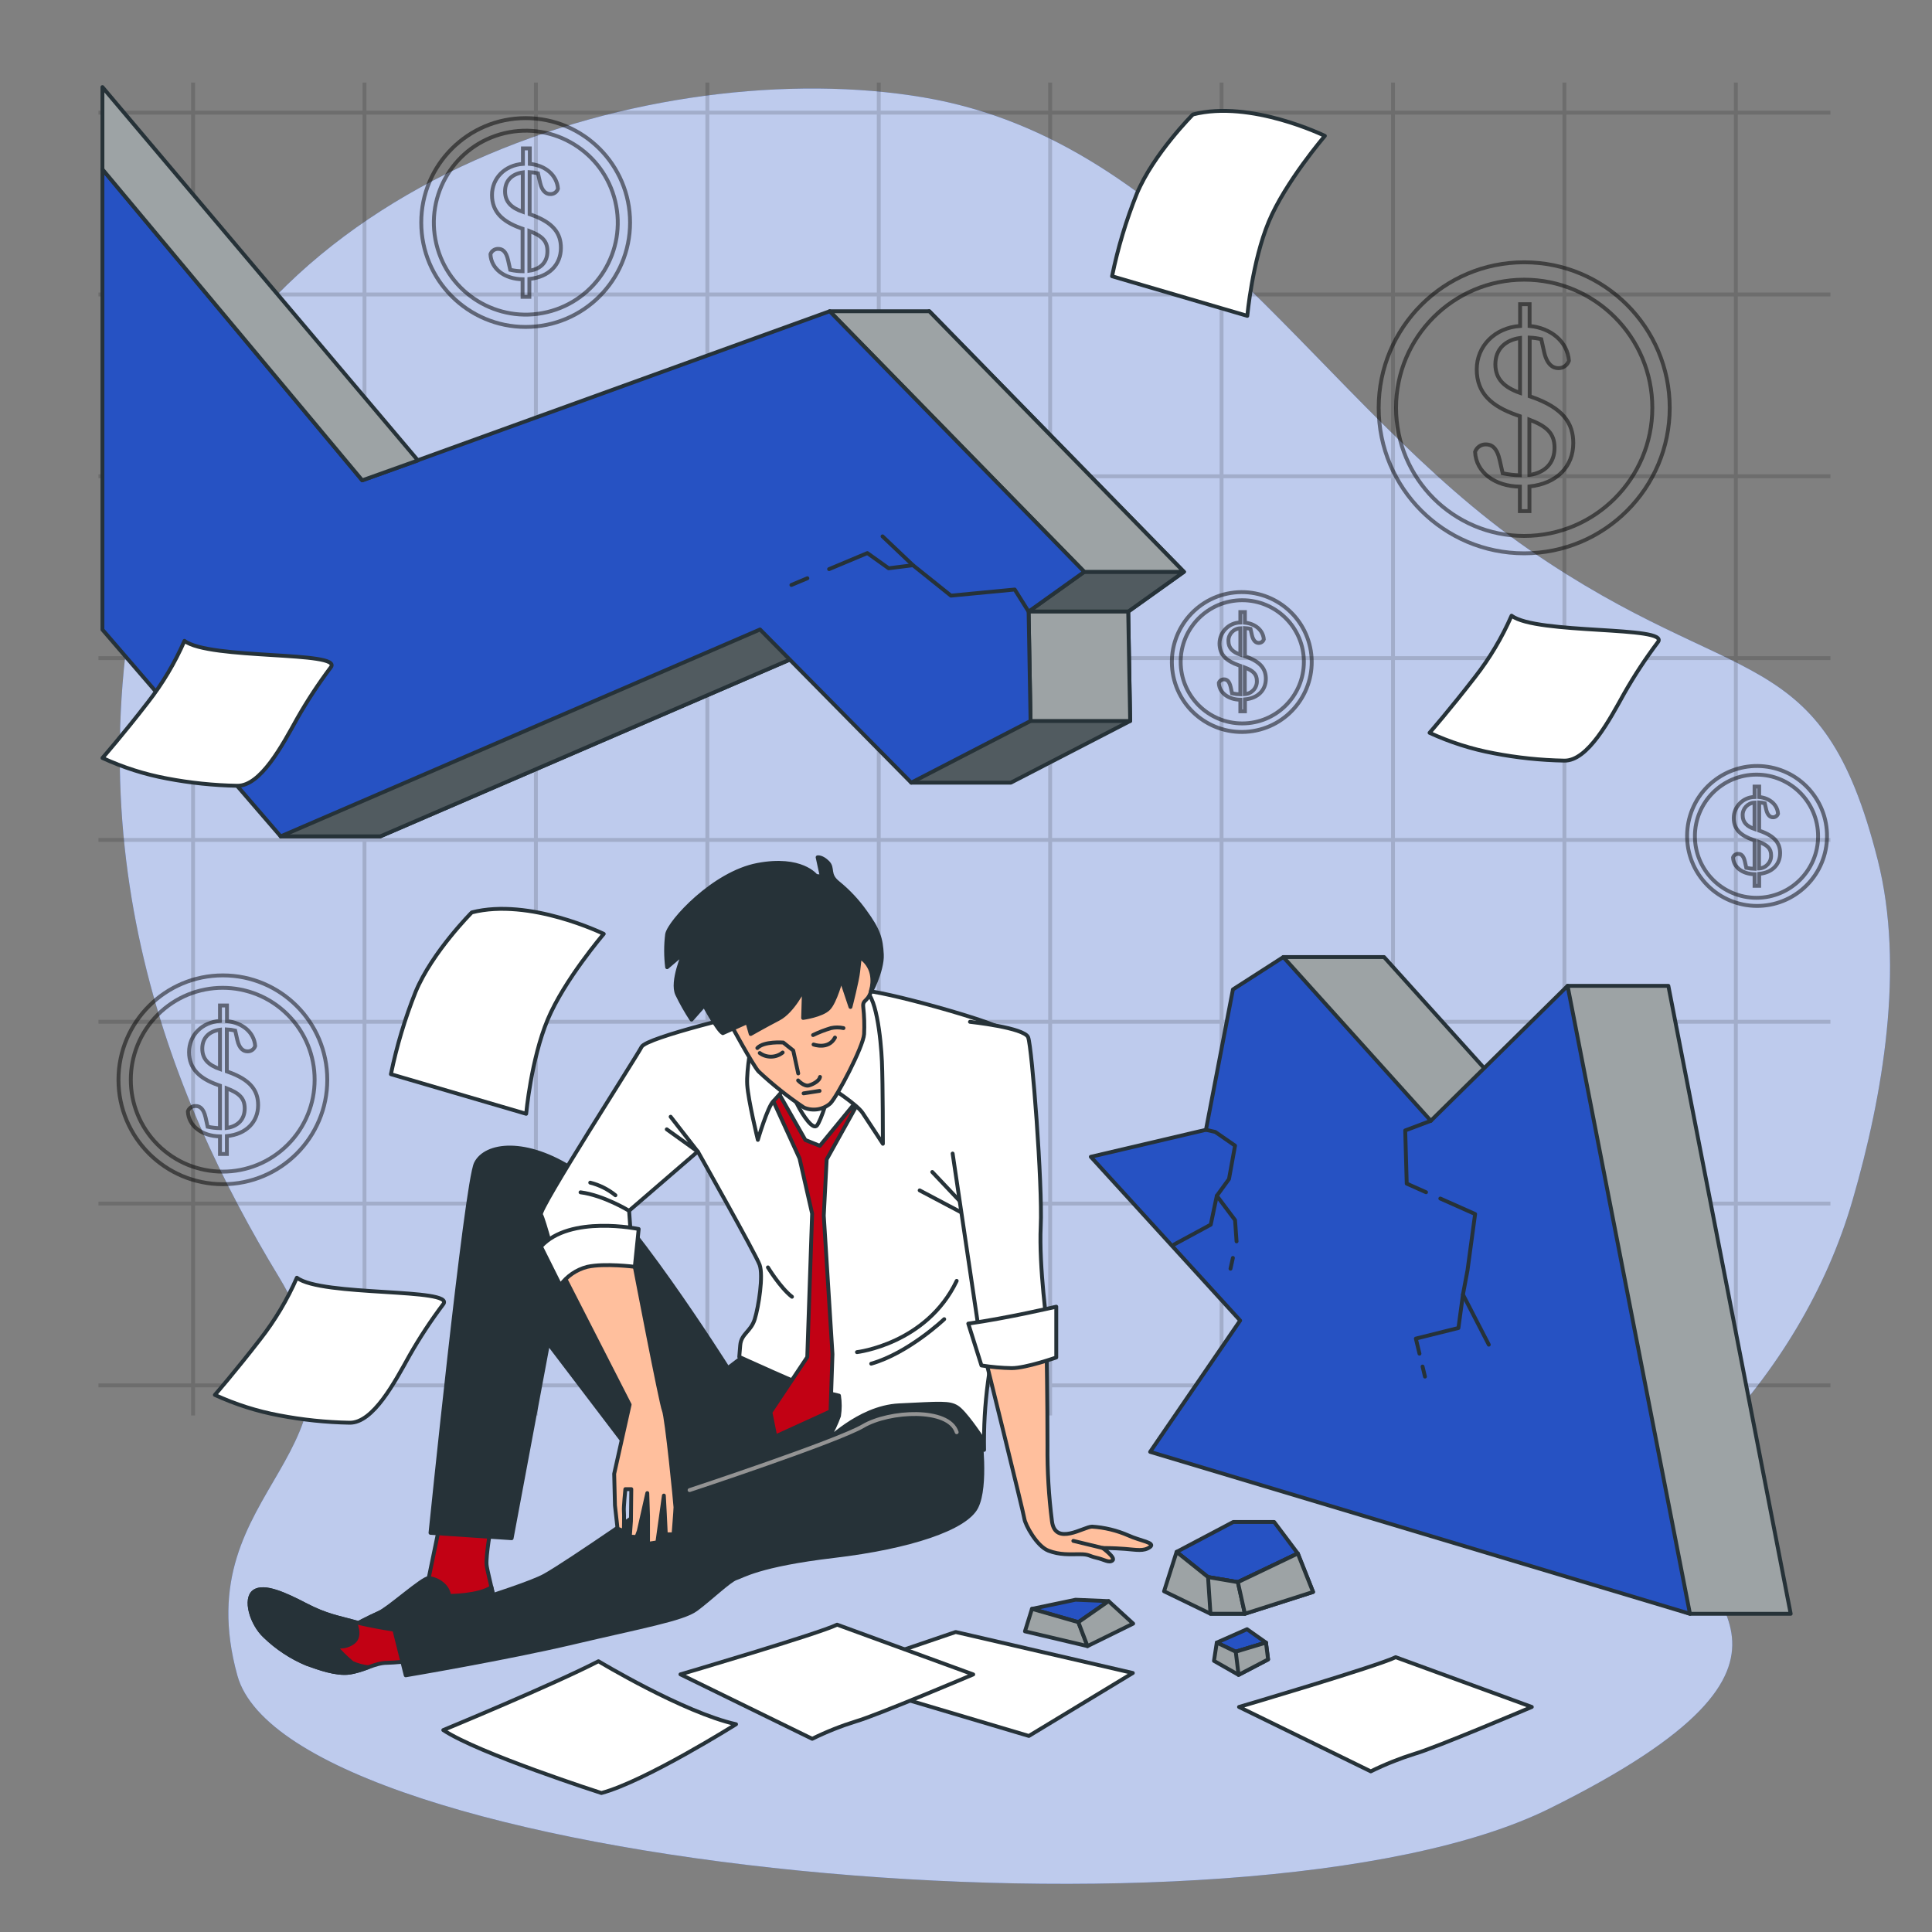
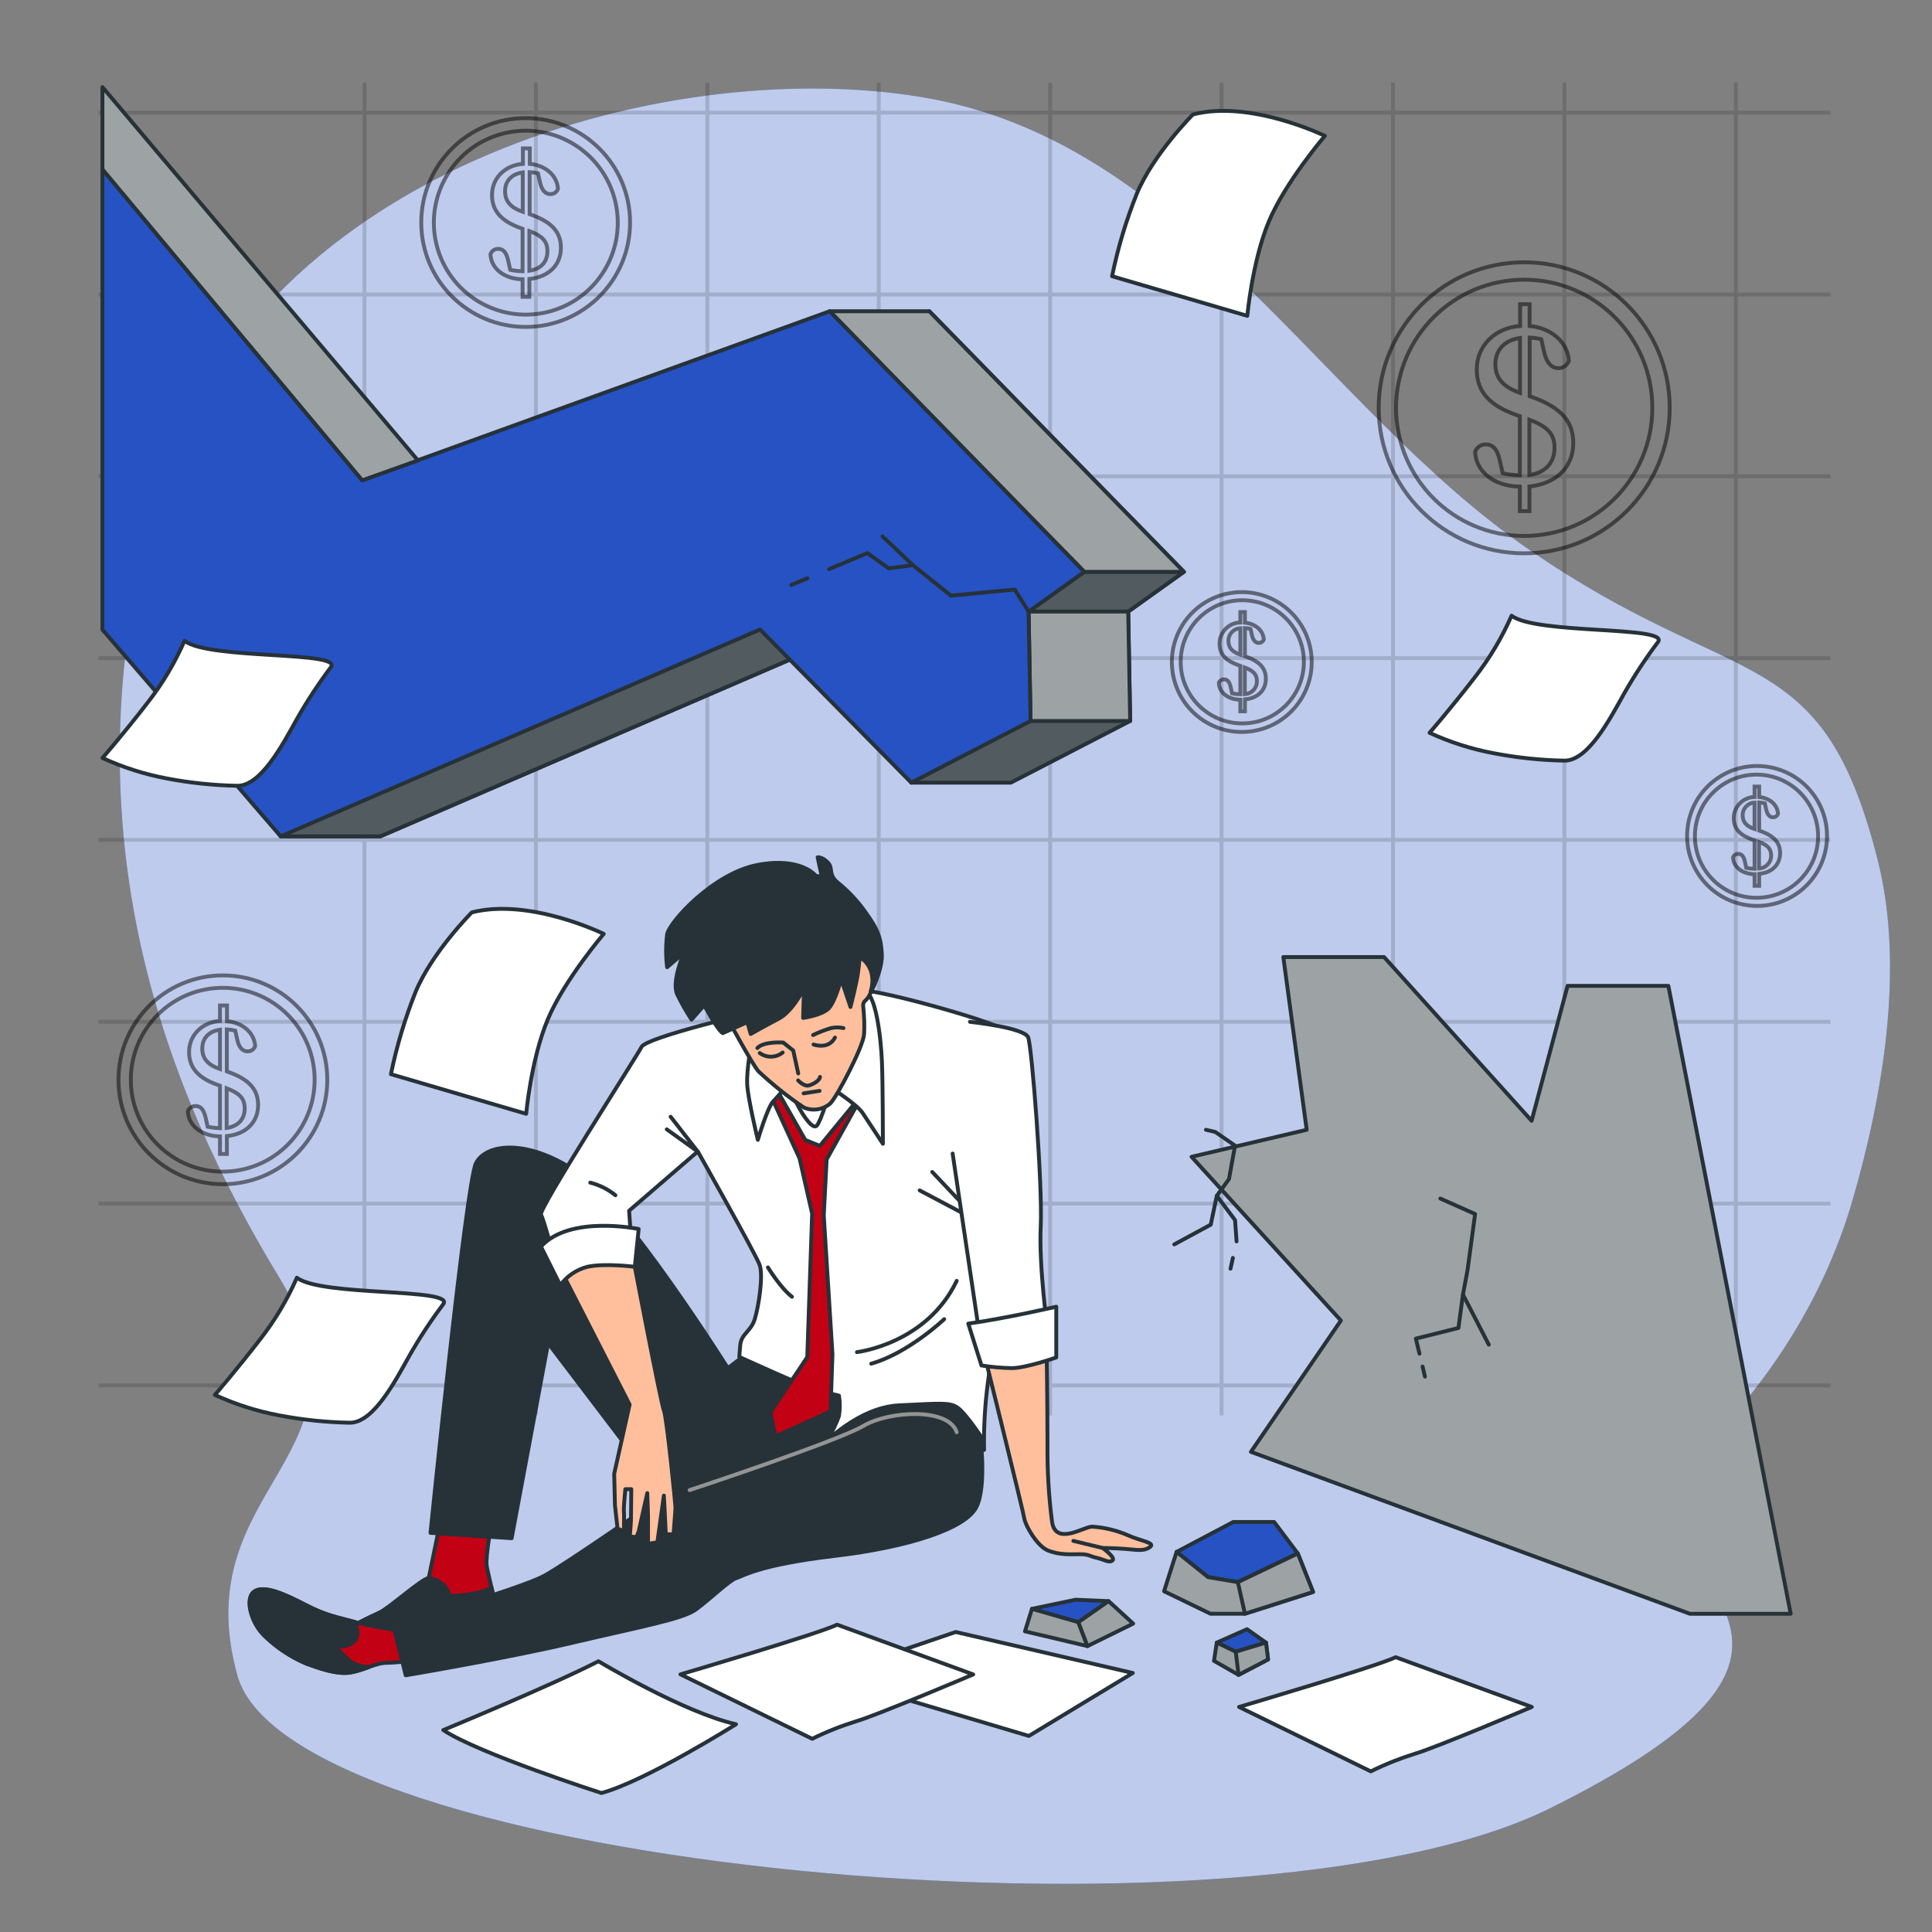
<svg xmlns="http://www.w3.org/2000/svg" width="100%" height="100%" viewBox="0 0 500 500" version="1.1" xml:space="preserve" style="fill-rule:evenodd;clip-rule:evenodd;stroke-miterlimit:10;">
  <rect x="0" y="0" width="500" height="500" fill="#808080" stroke="none" />
  <g id="freepik--background-simple--inject-566">
    <path d="M442.86,372.59C459.76,354.97 472.69,333.91 479.48,310.46C487.26,283.61 493,250.37 485.94,222.53C471.41,165.16 449.99,179.7 395.69,142.22C341.39,104.74 307,36.67 238.89,25.19C170.78,13.71 63.74,45.08 40,130.74C16.26,216.4 43.82,283.74 72.12,330.37C100.42,377 47.68,383.91 61.44,433.63C75.2,483.35 322.26,507.06 401,468.05C479.74,429.04 436.95,413.74 434.66,393.05C433.78,384.83 437.76,377.92 442.86,372.59Z" style="fill:rgb(38,82,195);fill-rule:nonzero;" />
    <path d="M442.86,372.59C459.76,354.97 472.69,333.91 479.48,310.46C487.26,283.61 493,250.37 485.94,222.53C471.41,165.16 449.99,179.7 395.69,142.22C341.39,104.74 307,36.67 238.89,25.19C170.78,13.71 63.74,45.08 40,130.74C16.26,216.4 43.82,283.74 72.12,330.37C100.42,377 47.68,383.91 61.44,433.63C75.2,483.35 322.26,507.06 401,468.05C479.74,429.04 436.95,413.74 434.66,393.05C433.78,384.83 437.76,377.92 442.86,372.59Z" style="fill:white;fill-opacity:0.7;fill-rule:nonzero;" />
  </g>
  <g id="freepik--Grid--inject-566">
    <g opacity="0.15">
-       <path d="M49.97,21.37L49.97,366.32" style="fill:none;fill-rule:nonzero;stroke:black;stroke-width:1px;" />
      <path d="M94.33,21.37L94.33,366.32" style="fill:none;fill-rule:nonzero;stroke:black;stroke-width:1px;" />
      <path d="M138.69,21.37L138.69,366.32" style="fill:none;fill-rule:nonzero;stroke:black;stroke-width:1px;" />
      <path d="M183.06,21.37L183.06,366.32" style="fill:none;fill-rule:nonzero;stroke:black;stroke-width:1px;" />
      <path d="M227.42,21.37L227.42,366.32" style="fill:none;fill-rule:nonzero;stroke:black;stroke-width:1px;" />
      <path d="M271.78,21.37L271.78,366.32" style="fill:none;fill-rule:nonzero;stroke:black;stroke-width:1px;" />
      <path d="M316.14,21.37L316.14,366.32" style="fill:none;fill-rule:nonzero;stroke:black;stroke-width:1px;" />
      <path d="M360.51,21.37L360.51,366.32" style="fill:none;fill-rule:nonzero;stroke:black;stroke-width:1px;" />
      <path d="M404.87,21.37L404.87,366.32" style="fill:none;fill-rule:nonzero;stroke:black;stroke-width:1px;" />
      <path d="M449.23,21.37L449.23,366.32" style="fill:none;fill-rule:nonzero;stroke:black;stroke-width:1px;" />
      <path d="M473.71,29.15L25.49,29.15" style="fill:none;fill-rule:nonzero;stroke:black;stroke-width:1px;" />
      <path d="M473.71,76.21L25.49,76.21" style="fill:none;fill-rule:nonzero;stroke:black;stroke-width:1px;" />
      <path d="M473.71,123.26L25.49,123.26" style="fill:none;fill-rule:nonzero;stroke:black;stroke-width:1px;" />
      <path d="M473.71,170.32L25.49,170.32" style="fill:none;fill-rule:nonzero;stroke:black;stroke-width:1px;" />
      <path d="M473.71,217.37L25.49,217.37" style="fill:none;fill-rule:nonzero;stroke:black;stroke-width:1px;" />
      <path d="M473.71,264.43L25.49,264.43" style="fill:none;fill-rule:nonzero;stroke:black;stroke-width:1px;" />
      <path d="M473.71,311.48L25.49,311.48" style="fill:none;fill-rule:nonzero;stroke:black;stroke-width:1px;" />
      <path d="M473.71,358.54L25.49,358.54" style="fill:none;fill-rule:nonzero;stroke:black;stroke-width:1px;" />
    </g>
  </g>
  <g id="freepik--Pieces--inject-566">
    <path d="M319.16,393.89L304.5,401.63L312.64,408.15L320.36,409.46L335.87,402.04L329.75,393.89L319.16,393.89Z" style="fill:rgb(38,82,195);fill-rule:nonzero;stroke:rgb(38,50,56);stroke-width:1px;stroke-linecap:round;stroke-linejoin:round;stroke-miterlimit:4;" />
    <path d="M304.5,401.63L301.26,411.82L313.27,417.64L322.18,417.64L339.82,412L335.87,402.04L320.36,409.46L312.64,408.15L304.5,401.63Z" style="fill:rgb(157,163,165);fill-rule:nonzero;stroke:rgb(38,50,56);stroke-width:1px;stroke-linecap:round;stroke-linejoin:round;stroke-miterlimit:4;" />
-     <path d="M312.64,408.15L313.27,417.64L322.18,417.64L320.36,409.46L312.64,408.15Z" style="fill:rgb(157,163,165);fill-rule:nonzero;stroke:rgb(38,50,56);stroke-width:1px;stroke-linecap:round;stroke-linejoin:round;stroke-miterlimit:4;" />
    <path d="M320.36,409.46L335.87,402.04L339.82,412L322.18,417.64L320.36,409.46Z" style="fill:rgb(157,163,165);fill-rule:nonzero;stroke:rgb(38,50,56);stroke-width:1px;stroke-linecap:round;stroke-linejoin:round;stroke-miterlimit:4;" />
    <path d="M286.9,414.37L278.35,414.01L267.07,416.37L279.08,419.82L286.9,414.37Z" style="fill:rgb(38,82,195);fill-rule:nonzero;stroke:rgb(38,50,56);stroke-width:1px;stroke-linecap:round;stroke-linejoin:round;stroke-miterlimit:4;" />
    <path d="M267.07,416.37L265.26,422.19L281.44,426.01L279.08,419.82L267.07,416.37Z" style="fill:rgb(157,163,165);fill-rule:nonzero;stroke:rgb(38,50,56);stroke-width:1px;stroke-linecap:round;stroke-linejoin:round;stroke-miterlimit:4;" />
    <path d="M286.9,414.37L293.26,420.19L281.44,426.01L279.08,419.82L286.9,414.37Z" style="fill:rgb(157,163,165);fill-rule:nonzero;stroke:rgb(38,50,56);stroke-width:1px;stroke-linecap:round;stroke-linejoin:round;stroke-miterlimit:4;" />
    <path d="M322.73,421.64L314.9,425.1L319.81,427.46L327.63,425.1L322.73,421.64Z" style="fill:rgb(38,82,195);fill-rule:nonzero;stroke:rgb(38,50,56);stroke-width:1px;stroke-linecap:round;stroke-linejoin:round;stroke-miterlimit:4;" />
    <path d="M314.9,425.1L314.18,429.83L320.54,433.46L328.18,429.46L327.63,425.1L319.81,427.46L314.9,425.1Z" style="fill:rgb(157,163,165);fill-rule:nonzero;stroke:rgb(38,50,56);stroke-width:1px;stroke-linecap:round;stroke-linejoin:round;stroke-miterlimit:4;" />
    <path d="M319.81,427.46L320.54,433.46L328.18,429.46L327.63,425.1L319.81,427.46Z" style="fill:rgb(157,163,165);fill-rule:nonzero;stroke:rgb(38,50,56);stroke-width:1px;stroke-linecap:round;stroke-linejoin:round;stroke-miterlimit:4;" />
  </g>
  <g id="freepik--Arrow--inject-566">
    <path d="M431.77,255.14L405.69,255.14L396.38,290.06L358.2,247.69L332.12,247.69L338.17,292.39L308.37,299.38L347.02,341.75L323.74,375.74L437.36,417.65L463.43,417.65L431.77,255.14Z" style="fill:rgb(157,163,165);fill-rule:nonzero;stroke:rgb(38,50,56);stroke-width:1px;stroke-linecap:round;stroke-linejoin:round;stroke-miterlimit:4;" />
-     <path d="M332.12,247.69L319.08,256.07L312.1,292.39L282.3,299.38L320.95,341.75L297.66,375.74L437.36,417.65L405.69,255.14L370.3,290.06L332.12,247.69Z" style="fill:rgb(38,82,195);fill-rule:nonzero;stroke:rgb(38,50,56);stroke-width:1px;stroke-linecap:round;stroke-linejoin:round;stroke-miterlimit:4;" />
    <path d="M319.07,325.55L318.45,328.34" style="fill:none;fill-rule:nonzero;stroke:rgb(38,50,56);stroke-width:1px;stroke-linecap:round;stroke-linejoin:round;stroke-miterlimit:4;" />
    <path d="M312.1,292.39L314.52,292.95L319.63,296.49L318.06,305.14L314.91,309.47L319.63,315.76L320.02,321.27" style="fill:none;fill-rule:nonzero;stroke:rgb(38,50,56);stroke-width:1px;stroke-linecap:round;stroke-linejoin:round;stroke-miterlimit:4;" />
    <path d="M314.91,309.47L313.34,316.94L303.9,322.05" style="fill:none;fill-rule:nonzero;stroke:rgb(38,50,56);stroke-width:1px;stroke-linecap:round;stroke-linejoin:round;stroke-miterlimit:4;" />
    <path d="M372.75,310.18L381.76,314.19L379.79,328.74L378.61,335.03L385.3,348" style="fill:none;fill-rule:nonzero;stroke:rgb(38,50,56);stroke-width:1px;stroke-linecap:round;stroke-linejoin:round;stroke-miterlimit:4;" />
-     <path d="M370.3,290.06L363.67,292.56L364.06,306.32L369.06,308.55" style="fill:none;fill-rule:nonzero;stroke:rgb(38,50,56);stroke-width:1px;stroke-linecap:round;stroke-linejoin:round;stroke-miterlimit:4;" />
    <path d="M368.16,353.66L368.78,356.26" style="fill:none;fill-rule:nonzero;stroke:rgb(38,50,56);stroke-width:1px;stroke-linecap:round;stroke-linejoin:round;stroke-miterlimit:4;" />
    <path d="M378.61,335.03L377.44,343.68L366.42,346.43L367.36,350.33" style="fill:none;fill-rule:nonzero;stroke:rgb(38,50,56);stroke-width:1px;stroke-linecap:round;stroke-linejoin:round;stroke-miterlimit:4;" />
    <path d="M306.39,147.99L240.5,80.55L215.7,89.52L209.28,150.43L72.64,216.45L98.42,216.45L222.48,162.91L235.83,202.55L261.61,202.55L292.49,186.59L291.98,158.28L306.39,147.99Z" style="fill:rgb(81,91,96);fill-rule:nonzero;stroke:rgb(38,50,56);stroke-width:1px;stroke-linecap:round;stroke-linejoin:round;stroke-miterlimit:4;" />
    <path d="M209.28,150.43L72.64,216.45L98.42,216.45L222.48,162.91L223.23,165.14L227.52,160.36L209.55,147.88L209.28,150.43Z" style="fill:rgb(81,91,96);fill-rule:nonzero;stroke:rgb(38,50,56);stroke-width:1px;stroke-linecap:round;stroke-linejoin:round;stroke-miterlimit:4;" />
    <path d="M280.61,147.99L306.39,147.99L291.98,158.28L266.2,158.28L280.61,147.99Z" style="fill:rgb(81,91,96);fill-rule:nonzero;stroke:rgb(38,50,56);stroke-width:1px;stroke-linecap:round;stroke-linejoin:round;stroke-miterlimit:4;" />
    <path d="M266.71,186.59L292.49,186.59L291.98,158.28L266.2,158.28L266.71,186.59Z" style="fill:rgb(157,163,165);fill-rule:nonzero;stroke:rgb(38,50,56);stroke-width:1px;stroke-linecap:round;stroke-linejoin:round;stroke-miterlimit:4;" />
    <path d="M306.39,147.99L240.5,80.55L214.72,80.55L280.61,147.99L306.39,147.99Z" style="fill:rgb(157,163,165);fill-rule:nonzero;stroke:rgb(38,50,56);stroke-width:1px;stroke-linecap:round;stroke-linejoin:round;stroke-miterlimit:4;" />
    <path d="M280.61,147.99L214.72,80.55L93.75,124.31L26.51,43.81L26.51,162.95L72.64,216.45L196.7,162.91L235.83,202.55L266.71,186.59L266.2,158.28L280.61,147.99Z" style="fill:rgb(38,82,195);fill-rule:nonzero;stroke:rgb(38,50,56);stroke-width:1px;stroke-linecap:round;stroke-linejoin:round;stroke-miterlimit:4;" />
    <path d="M266.2,158.28L262.61,152.57L246.1,154.15L236.27,146.28L228.4,138.81" style="fill:none;fill-rule:nonzero;stroke:rgb(38,50,56);stroke-width:1px;stroke-linecap:round;stroke-linejoin:round;stroke-miterlimit:4;" />
    <path d="M208.95,149.65L204.81,151.39" style="fill:none;fill-rule:nonzero;stroke:rgb(38,50,56);stroke-width:1px;stroke-linecap:round;stroke-linejoin:round;stroke-miterlimit:4;" />
    <path d="M236.27,146.28L229.98,147.07L224.47,143.14L214.57,147.29" style="fill:none;fill-rule:nonzero;stroke:rgb(38,50,56);stroke-width:1px;stroke-linecap:round;stroke-linejoin:round;stroke-miterlimit:4;" />
    <path d="M26.51,22.54L26.51,43.81L93.75,124.31L108.16,119.16L26.51,22.54Z" style="fill:rgb(157,163,165);fill-rule:nonzero;stroke:rgb(38,50,56);stroke-width:1px;stroke-linecap:round;stroke-linejoin:round;stroke-miterlimit:4;" />
  </g>
  <g id="freepik--Coins--inject-566">
    <g opacity="0.5">
      <path d="M407.16,114.68C407.16,109.6 404.62,105.57 396.25,102.68L395.88,102.55L395.88,87.37C396.89,87.415 397.895,87.552 398.88,87.78L399.64,91.19C400.39,94.41 401.94,95.28 403.3,95.28C404.528,95.305 405.638,94.524 406.03,93.36C405.68,88.44 401.43,84.9 395.86,84.36L395.86,78.73L393.4,78.73L393.4,84.36C386.83,84.82 382.18,89.59 382.18,95.59C382.18,101.79 386.03,105.14 392.54,107.43L393.34,107.71L393.34,123C391.843,122.97 390.353,122.796 388.89,122.48L388.13,119.1C387.39,115.82 386.03,115.01 384.54,115.01C383.293,114.979 382.161,115.762 381.75,116.94C381.99,122.24 386.86,125.86 393.34,125.94L393.34,132.28L395.82,132.28L395.82,125.9C402.94,125.15 407.16,120.72 407.16,114.68ZM387,94.29C387,90.29 389.67,87.99 393.38,87.47L393.38,101.68C389.32,100.25 387,98.1 387,94.29ZM395.8,122.92L395.8,108.6C400.36,110.35 402.31,112.21 402.31,115.86C402.33,119.86 399.83,122.35 395.82,122.92L395.8,122.92Z" style="fill:none;fill-rule:nonzero;stroke:black;stroke-width:1px;" />
      <circle cx="394.46" cy="105.54" r="37.66" style="fill:none;stroke:black;stroke-width:1px;" />
      <circle cx="394.46" cy="105.54" r="33.16" style="fill:none;stroke:black;stroke-width:1px;" />
    </g>
    <g opacity="0.5">
      <path d="M145.16,64.15C145.16,60.5 143.34,57.61 137.33,55.52L137.07,55.43L137.07,44.55C137.798,44.584 138.521,44.685 139.23,44.85L139.78,47.3C140.31,49.61 141.43,50.23 142.4,50.23C143.299,50.274 144.122,49.706 144.4,48.85C144.15,45.32 141.1,42.78 137.11,42.41L137.11,38.41L135.33,38.41L135.33,42.41C130.61,42.75 127.33,46.16 127.33,50.47C127.33,54.78 130,57.3 134.67,59L135.24,59.2L135.24,70.2C134.167,70.184 133.098,70.06 132.05,69.83L131.51,67.41C131,65 130,64.41 128.93,64.41C128.036,64.383 127.222,64.944 126.93,65.79C127.1,69.6 130.6,72.2 135.24,72.28L135.24,76.82L137,76.82L137,72.2C142.13,71.66 145.16,68.48 145.16,64.15ZM130.71,49.52C130.71,46.62 132.63,45 135.29,44.62L135.29,54.82C132.36,53.8 130.71,52.25 130.71,49.52ZM137,70.06L137,59.79C140.27,61.04 141.67,62.37 141.67,64.99C141.69,67.86 139.9,69.65 137,70.06Z" style="fill:none;fill-rule:nonzero;stroke:black;stroke-width:1px;" />
      <circle cx="136.04" cy="57.59" r="27.02" style="fill:none;stroke:black;stroke-width:1px;" />
      <g transform="matrix(0.973,-0.232,0.232,0.973,-9.65,33.15)">
        <circle cx="136.04" cy="57.59" r="23.79" style="fill:none;stroke:black;stroke-width:1px;" />
      </g>
    </g>
    <g opacity="0.5">
      <path d="M460.69,220.8C460.69,218.36 459.47,216.42 455.45,215.02L455.27,214.96L455.27,207.67C455.759,207.696 456.244,207.767 456.72,207.88L457.09,209.51C457.44,211.06 458.19,211.51 458.84,211.51C459.429,211.523 459.962,211.149 460.15,210.59C459.99,208.22 457.95,206.52 455.27,206.27L455.27,203.56L454.08,203.56L454.08,206.26C451.138,206.308 448.733,208.718 448.69,211.66C448.69,214.66 450.53,216.25 453.69,217.35L454.08,217.48L454.08,224.85C453.361,224.831 452.644,224.748 451.94,224.6L451.58,222.98C451.22,221.4 450.58,220.98 449.85,220.98C449.253,220.963 448.709,221.336 448.51,221.9C448.62,224.46 450.97,226.19 454.08,226.25L454.08,229.25L455.27,229.25L455.27,226.15C458.66,225.84 460.69,223.7 460.69,220.8ZM451,211C450.95,209.261 452.331,207.785 454.07,207.72L454.07,214.55C452.11,213.87 451,212.84 451,211ZM455.23,224.76L455.23,217.88C457.42,218.72 458.36,219.61 458.36,221.37C458.427,223.153 457.023,224.679 455.24,224.76L455.23,224.76Z" style="fill:none;fill-rule:nonzero;stroke:black;stroke-width:1px;" />
      <g transform="matrix(0.777,-0.63,0.63,0.777,-34.82,334.58)">
        <circle cx="454.58" cy="216.41" r="18.1" style="fill:none;stroke:black;stroke-width:1px;" />
      </g>
      <circle cx="454.58" cy="216.41" r="15.94" style="fill:none;stroke:black;stroke-width:1px;" />
    </g>
    <g opacity="0.5">
      <path d="M327.6,175.68C327.6,173.23 326.38,171.3 322.36,169.9L322.18,169.84L322.18,162.55C322.668,162.572 323.154,162.639 323.63,162.75L324,164.39C324.36,165.94 325.1,166.39 325.76,166.39C326.348,166.4 326.88,166.027 327.07,165.47C326.9,163.11 324.86,161.4 322.18,161.15L322.18,158.4L321,158.4L321,161.1C318.058,161.148 315.653,163.558 315.61,166.5C315.61,169.5 317.46,171.09 320.61,172.19L321,172.33L321,179.69C320.28,179.681 319.563,179.597 318.86,179.44L318.5,177.82C318.14,176.24 317.5,175.82 316.77,175.82C316.17,175.805 315.626,176.182 315.43,176.75C315.55,179.3 317.89,181.04 321,181.09L321,184.09L322.19,184.09L322.19,181C325.57,180.71 327.6,178.58 327.6,175.68ZM317.92,165.88C317.87,164.137 319.257,162.659 321,162.6L321,169.43C319,168.74 317.92,167.71 317.92,165.88ZM322.15,179.64L322.15,172.75C324.34,173.59 325.28,174.49 325.28,176.24C325.342,178.027 323.936,179.554 322.15,179.64Z" style="fill:none;fill-rule:nonzero;stroke:black;stroke-width:1px;" />
      <g transform="matrix(0.987,-0.159,0.159,0.987,-23.18,53.4)">
        <circle cx="321.5" cy="171.28" r="18.1" style="fill:none;stroke:black;stroke-width:1px;" />
      </g>
      <circle cx="321.5" cy="171.28" r="15.94" style="fill:none;stroke:black;stroke-width:1px;" />
    </g>
    <g opacity="0.5">
      <path d="M66.8,286C66.8,282.36 64.97,279.47 58.97,277.38L58.7,277.28L58.7,266.41C59.431,266.444 60.157,266.544 60.87,266.71L61.42,269.16C61.95,271.47 63.06,272.09 64.04,272.09C64.939,272.134 65.762,271.566 66.04,270.71C65.79,267.19 62.74,264.65 58.74,264.28L58.74,260.22L56.93,260.22L56.93,264.22C52.21,264.55 48.93,267.97 48.93,272.28C48.93,276.59 51.68,279.12 56.35,280.77L56.93,280.97L56.93,291.97C55.858,291.944 54.79,291.82 53.74,291.6L53.2,289.17C52.66,286.82 51.68,286.24 50.62,286.24C49.726,286.213 48.912,286.774 48.62,287.62C48.79,291.42 52.28,294.02 56.93,294.1L56.93,298.65L58.71,298.65L58.71,294.02C63.77,293.52 66.8,290.34 66.8,286ZM52.35,271.38C52.35,268.48 54.26,266.86 56.93,266.49L56.93,276.68C54,275.66 52.35,274.12 52.35,271.38ZM58.66,291.92L58.66,281.65C61.93,282.9 63.33,284.24 63.33,286.86C63.33,289.73 61.54,291.51 58.66,291.92Z" style="fill:none;fill-rule:nonzero;stroke:black;stroke-width:1px;" />
      <circle cx="57.68" cy="279.45" r="27.02" style="fill:none;stroke:black;stroke-width:1px;" />
      <g transform="matrix(0.707,-0.707,0.707,0.707,-180.71,122.64)">
        <circle cx="57.68" cy="279.45" r="23.79" style="fill:none;stroke:black;stroke-width:1px;" />
      </g>
    </g>
  </g>
  <g id="freepik--Character--inject-566">
    <path d="M113.94,393.94L110.94,408.45C110.94,408.45 100.34,416.52 98.03,417.45C95.118,418.765 92.274,420.227 89.51,421.83C88.36,422.52 88.59,423.9 91.35,425.06C94.11,426.22 98.49,426.21 103.1,425.06C107.71,423.91 116.93,421.37 119,421.37C121.07,421.37 126.84,422.52 128,419.76C129.16,417 126.16,407.31 125.93,405.01C125.7,402.71 127.08,394.87 127.08,394.87L113.94,393.94Z" style="fill:rgb(194,1,20);fill-rule:nonzero;stroke:rgb(38,50,56);stroke-width:1px;stroke-linecap:round;stroke-linejoin:round;stroke-miterlimit:4;" />
    <path d="M89.52,421.82C88.37,422.51 88.6,423.89 91.36,425.05C94.12,426.21 98.5,426.2 103.11,425.05C107.72,423.9 116.94,421.36 119.01,421.36C121.08,421.36 126.85,422.51 128.01,419.75C128.67,418.15 128.01,414.25 127.19,410.75C123.94,413.02 116.26,413.02 116.26,413.02C116.116,411.971 115.627,411 114.87,410.26C113.815,409.217 112.435,408.565 110.96,408.41C109.485,408.255 100.36,416.48 98.05,417.41C95.134,418.735 92.287,420.206 89.52,421.82Z" style="fill:rgb(38,50,56);fill-rule:nonzero;stroke:rgb(38,50,56);stroke-width:1px;stroke-linecap:round;stroke-linejoin:round;stroke-miterlimit:4;" />
    <path d="M103.8,422.05C103.8,422.05 95.97,420.9 91.8,419.75C87.63,418.6 84.43,418.13 79.13,415.37C73.83,412.61 68.3,410.07 65.76,411.91C63.22,413.75 65.07,420.21 68.53,423.43C71.665,426.465 75.338,428.889 79.36,430.58C82.58,431.73 86.96,433.34 90.42,432.88C93.88,432.42 97.1,430.34 100.1,430.34C102.493,430.269 104.878,430.038 107.24,429.65L103.8,422.05Z" style="fill:rgb(194,1,20);fill-rule:nonzero;stroke:rgb(38,50,56);stroke-width:1px;stroke-linecap:round;stroke-linejoin:round;stroke-miterlimit:4;" />
    <path d="M65.78,411.91C63.25,413.75 65.09,420.21 68.55,423.43C71.685,426.465 75.358,428.889 79.38,430.58C82.6,431.73 86.98,433.34 90.44,432.88C92.12,432.582 93.765,432.113 95.35,431.48C93.89,431.334 92.465,430.949 91.13,430.34C89.555,429.014 88.09,427.563 86.75,426C88.347,426.368 90.027,426.033 91.36,425.08C93.67,423.46 91.82,419.78 91.82,419.78C87.67,418.62 84.45,418.16 79.15,415.4C73.85,412.64 68.32,410.07 65.78,411.91Z" style="fill:rgb(38,50,56);fill-rule:nonzero;stroke:rgb(38,50,56);stroke-width:1px;stroke-linecap:round;stroke-linejoin:round;stroke-miterlimit:4;" />
    <path d="M193.21,350.39L188.37,354.07C188.37,354.07 161.37,311.21 148.74,302.92C136.11,294.63 125.69,296.01 123.16,301.08C120.63,306.15 111.41,396.7 111.41,396.7L132.41,398.09L141.85,347.62L171.85,387.07C171.85,387.07 147.16,404.31 140.94,407.76C134.72,411.21 101.77,420.67 101.77,420.67L105,433.57C105,433.57 131,429.19 148.55,425.05C166.1,420.91 176.66,419.05 180.12,416.52C183.58,413.99 188.87,408.92 190.48,408.45C192.09,407.98 196.24,405 215.83,402.69C235.42,400.38 249.93,395.55 252.7,390.02C255.47,384.49 253.62,371.13 253.62,370.02C253.62,368.91 253.85,362.88 252.24,361.73C250.63,360.58 223.9,360.58 217.24,358.5C210.58,356.42 193.21,350.39 193.21,350.39Z" style="fill:rgb(38,50,56);fill-rule:nonzero;stroke:rgb(38,50,56);stroke-width:1px;stroke-linecap:round;stroke-linejoin:round;stroke-miterlimit:4;" />
    <path d="M195.13,261.93C195.13,261.93 167.3,268.45 166.04,270.93C164.78,273.41 139.21,313.09 140,314.34C140.79,315.59 144,327.88 144,327.88C144,327.88 150,323.62 154.79,323.62C159.58,323.62 163.56,323.87 163.56,323.87L162.81,313.34L180.59,298C180.59,298 195.59,324.58 196.59,327.34C197.59,330.1 196.34,338.13 195.33,341.39C194.32,344.65 191.82,345.15 191.57,348.16L191.32,351.16C191.32,351.16 208.32,358.93 211.13,359.68C213.94,360.43 217.13,361.19 217.13,361.19C217.402,362.933 217.402,364.707 217.13,366.45C216.411,368.463 215.486,370.397 214.37,372.22C213.254,374.043 221.89,364.22 232.68,363.7C243.47,363.18 245.68,362.94 247.68,364.2C249.68,365.46 253.68,371.47 253.68,371.47L254.68,375.23C254.569,369.363 254.903,363.496 255.68,357.68C256.93,349.4 256.93,338.12 258.19,333.1C259.45,328.08 263.7,287.96 263.95,283.45C264.2,278.94 261.7,268.4 259.44,266.39C257.18,264.38 227.97,256.19 223.27,256.39C218.57,256.59 195.13,261.93 195.13,261.93Z" style="fill:white;fill-rule:nonzero;stroke:rgb(38,50,56);stroke-width:1px;stroke-linecap:round;stroke-linejoin:round;stroke-miterlimit:4;" />
    <path d="M221.78,349.93C221.78,349.93 239.78,347.85 247.59,331.49" style="fill:none;fill-rule:nonzero;stroke:rgb(38,50,56);stroke-width:1px;stroke-linecap:round;stroke-linejoin:round;stroke-miterlimit:4;" />
    <path d="M244.36,341.4C244.36,341.4 235.15,350.16 225.47,352.92" style="fill:none;fill-rule:nonzero;stroke:rgb(38,50,56);stroke-width:1px;stroke-linecap:round;stroke-linejoin:round;stroke-miterlimit:4;" />
    <path d="M198.74,328C198.74,328 201.97,333.3 204.96,335.6" style="fill:none;fill-rule:nonzero;stroke:rgb(38,50,56);stroke-width:1px;stroke-linecap:round;stroke-linejoin:round;stroke-miterlimit:4;" />
    <path d="M173.56,289.01L180.59,298.04L172.56,292.27" style="fill:none;fill-rule:nonzero;stroke:rgb(38,50,56);stroke-width:1px;stroke-linecap:round;stroke-linejoin:round;stroke-miterlimit:4;" />
-     <path d="M162.78,313.34C162.78,313.34 156.26,309.34 150.24,308.57" style="fill:none;fill-rule:nonzero;stroke:rgb(38,50,56);stroke-width:1px;stroke-linecap:round;stroke-linejoin:round;stroke-miterlimit:4;" />
    <path d="M152.75,306.07C155.135,306.669 157.36,307.782 159.27,309.33" style="fill:none;fill-rule:nonzero;stroke:rgb(38,50,56);stroke-width:1px;stroke-linecap:round;stroke-linejoin:round;stroke-miterlimit:4;" />
    <path d="M250.05,312.59L241.27,303.31" style="fill:none;fill-rule:nonzero;stroke:rgb(38,50,56);stroke-width:1px;stroke-linecap:round;stroke-linejoin:round;stroke-miterlimit:4;" />
    <path d="M250.8,314.84L238.01,308.07" style="fill:none;fill-rule:nonzero;stroke:rgb(38,50,56);stroke-width:1px;stroke-linecap:round;stroke-linejoin:round;stroke-miterlimit:4;" />
    <path d="M213.94,300.05L223.72,282.49L212.18,296.54L208.42,295.03L200.15,280.49L200.15,285L206.92,299.8L210.18,314.09L208.92,351.21L199.39,365.5L200.65,371.77L214.94,365.25L215.44,350.45L213.19,314.59L213.94,300.05Z" style="fill:rgb(194,1,20);fill-rule:nonzero;stroke:rgb(38,50,56);stroke-width:1px;stroke-linecap:round;stroke-linejoin:round;stroke-miterlimit:4;" />
    <path d="M194.63,269.2C194.63,269.2 193.13,276.73 193.38,280.74C193.63,284.75 196.13,295 196.13,295C196.13,295 198.64,286.48 200.13,285C201.62,283.52 203.13,281.24 203.89,281.49C204.65,281.74 214.89,281.39 214.89,281.39C214.89,281.39 221.72,285.75 223.23,288.01C224.74,290.27 228.49,296.01 228.49,296.01C228.49,296.01 228.49,280.46 228.24,274.69C227.99,268.92 226.7,256.42 223.42,256.42C220.14,256.42 197.89,252.4 194.63,269.2Z" style="fill:white;fill-rule:nonzero;stroke:rgb(38,50,56);stroke-width:1px;stroke-linecap:round;stroke-linejoin:round;stroke-miterlimit:4;" />
    <path d="M201.65,276.22C201.65,276.22 204.41,281.99 206.17,285.5C207.93,289.01 210.43,292.5 211.43,291.27C212.43,290.04 214.69,283.5 215.69,277.27C216.69,271.04 201.65,276.22 201.65,276.22Z" style="fill:none;fill-rule:nonzero;stroke:rgb(38,50,56);stroke-width:1px;stroke-linecap:round;stroke-linejoin:round;stroke-miterlimit:4;" />
    <path d="M189.06,265C189.06,265 194.75,275.5 196.28,277.25C199.956,280.704 203.909,283.852 208.1,286.66C210.38,287.609 213.012,287.186 214.88,285.57C216.63,283.82 223.41,270.91 223.63,267.63C223.741,265.295 223.667,262.954 223.41,260.63C223.153,258.306 224.94,259.75 225.82,254.94C226.7,250.13 227.35,248.16 222.75,245.53C218.15,242.9 210.06,246.84 205.47,251.22C200.88,255.6 188,261.91 188,261.91L189.06,265Z" style="fill:rgb(255,191,157);fill-rule:nonzero;stroke:rgb(38,50,56);stroke-width:1px;stroke-linecap:round;stroke-linejoin:round;stroke-miterlimit:4;" />
    <path d="M211.16,226.69C211.16,226.69 207.44,221.69 196.06,223.84C184.68,225.99 173.31,238.5 172.65,241.78C172.296,244.612 172.296,247.478 172.65,250.31L177,246.6C177,246.6 173.72,254.03 175.25,257.31C176.344,259.58 177.587,261.774 178.97,263.88L182.25,260.16C182.25,260.16 185.75,266.72 187.06,267.38L193.41,264.53L194.28,267.6C194.28,267.6 197.78,265.6 201.5,263.66C205.22,261.72 208.07,255.78 208.07,255.78L207.85,263.44C207.85,263.44 212.66,262.78 214.41,261.03C216.16,259.28 217.69,253.38 217.69,253.38L220.1,260.6C220.1,260.6 221.85,253.81 222.1,251.41C222.35,249.01 222.53,247.69 222.53,247.69C224.106,248.667 225.216,250.246 225.6,252.06C225.899,253.515 225.823,255.022 225.38,256.44C224.937,257.858 228.44,251.19 228.22,247.03C228,242.87 227.35,240.69 223.85,235.88C221.865,233.094 219.51,230.591 216.85,228.44C214.19,226.289 215.75,224.72 214.22,223.19C212.69,221.66 211.6,221.87 211.6,221.87L212.69,226.87L211.16,226.69Z" style="fill:rgb(38,50,56);fill-rule:nonzero;stroke:rgb(38,50,56);stroke-width:1px;stroke-linecap:round;stroke-linejoin:round;stroke-miterlimit:4;" />
    <path d="M206.55,279.61C206.55,279.61 208.1,281.29 209.39,280.9C210.68,280.51 212.1,279.61 212.22,278.71" style="fill:none;fill-rule:nonzero;stroke:rgb(38,50,56);stroke-width:1px;stroke-linecap:round;stroke-linejoin:round;stroke-miterlimit:4;" />
    <path d="M207.97,282.96L212.1,282.32" style="fill:none;fill-rule:nonzero;stroke:rgb(38,50,56);stroke-width:1px;stroke-linecap:round;stroke-linejoin:round;stroke-miterlimit:4;" />
    <path d="M196.62,272.52C198.39,273.827 200.839,273.773 202.55,272.39" style="fill:none;fill-rule:nonzero;stroke:rgb(38,50,56);stroke-width:1px;stroke-linecap:round;stroke-linejoin:round;stroke-miterlimit:4;" />
    <path d="M196,271.23C197.68,269.42 202.71,269.81 202.71,269.81L205.29,271.87L206.58,277.8" style="fill:none;fill-rule:nonzero;stroke:rgb(38,50,56);stroke-width:1px;stroke-linecap:round;stroke-linejoin:round;stroke-miterlimit:4;" />
    <path d="M210.55,270.32C210.55,270.32 214.42,271.74 216.09,268.52" style="fill:none;fill-rule:nonzero;stroke:rgb(38,50,56);stroke-width:1px;stroke-linecap:round;stroke-linejoin:round;stroke-miterlimit:4;" />
    <path d="M210.42,267.87C211.916,267.147 213.468,266.545 215.06,266.07C216.124,265.84 217.226,265.84 218.29,266.07" style="fill:none;fill-rule:nonzero;stroke:rgb(38,50,56);stroke-width:1px;stroke-linecap:round;stroke-linejoin:round;stroke-miterlimit:4;" />
    <path d="M270.86,349.24C270.86,349.24 271.09,362.14 271.09,374.12C271.03,380.669 271.417,387.214 272.25,393.71C273.083,400.206 280.54,395.09 282.61,395.09C285.87,395.3 289.068,396.078 292.06,397.39C295.06,398.78 299.21,399.24 297.59,400.39C295.97,401.54 294.14,401.08 291.14,400.85C288.14,400.62 285.38,400.62 285.38,400.62C285.38,400.62 288.84,403.15 287.91,403.85C286.98,404.55 285.84,403.62 283.77,403.15C281.7,402.68 281.92,402.23 279.39,402.23C276.86,402.23 274.32,402.46 271.32,401.31C268.32,400.16 265.32,394.63 265.1,393.02C264.88,391.41 254.5,349.47 254.5,349.47L270.86,349.24Z" style="fill:rgb(255,191,157);fill-rule:nonzero;stroke:rgb(38,50,56);stroke-width:1px;stroke-linecap:round;stroke-linejoin:round;stroke-miterlimit:4;" />
    <path d="M285.38,400.62L277.78,398.78" style="fill:none;fill-rule:nonzero;stroke:rgb(38,50,56);stroke-width:1px;stroke-linecap:round;stroke-linejoin:round;stroke-miterlimit:4;" />
    <path d="M246.54,298.54L253.54,345.69L271.1,343.93C271.1,343.93 268.84,327.88 269.34,317.35C269.84,306.82 267.08,270.96 266.08,268.45C265.08,265.94 251.03,264.45 251.03,264.45" style="fill:white;fill-rule:nonzero;stroke:rgb(38,50,56);stroke-width:1px;stroke-linecap:round;stroke-linejoin:round;stroke-miterlimit:4;" />
    <path d="M164.29,327.88C164.29,327.88 171.06,363.24 171.81,365C172.56,366.76 174.81,389.32 174.81,390.08C174.81,390.84 174.31,397.08 174.31,397.08L172.31,397.08L172.06,391.81L171.81,387.05L170.12,399.15L167.71,399.53L167.71,392.41C167.71,391.83 167.52,386.41 167.52,386.41L165.31,396.23L164.73,397.77L163,397.67L163.29,393.67L163.38,385.39L161.84,385.39C161.84,385.39 161.36,390.3 161.46,390.98C161.56,391.66 161.46,396.27 161.46,396.27L159.82,395.6L159.15,389.6L158.95,381.42L162.95,363.51L145.43,329.24C145.43,329.24 151.33,315.24 164.29,327.88Z" style="fill:rgb(255,191,157);fill-rule:nonzero;stroke:rgb(38,50,56);stroke-width:1px;stroke-linecap:round;stroke-linejoin:round;stroke-miterlimit:4;" />
    <path d="M140,322.62L145,332.62C146.705,330.262 149.182,328.574 152,327.85C156.51,326.85 164.29,327.85 164.29,327.85L165.29,318.07C165.29,318.07 147.48,314.34 140,322.62Z" style="fill:white;fill-rule:nonzero;stroke:rgb(38,50,56);stroke-width:1px;stroke-linecap:round;stroke-linejoin:round;stroke-miterlimit:4;" />
    <path d="M250.59,342.55L254,353.38C256.594,353.793 259.214,354.024 261.84,354.07C265.52,354.07 273.36,351.31 273.36,351.31L273.36,338.17C273.36,338.17 260.49,341.17 250.59,342.55Z" style="fill:white;fill-rule:nonzero;stroke:rgb(38,50,56);stroke-width:1px;stroke-linecap:round;stroke-linejoin:round;stroke-miterlimit:4;" />
    <path d="M178.46,385.64C178.46,385.64 216.71,373 223.4,369.05C230.09,365.1 245.52,364.21 247.59,370.66" style="fill:none;fill-rule:nonzero;stroke:rgb(148,148,148);stroke-width:1px;stroke-linecap:round;stroke-linejoin:round;stroke-miterlimit:4;" />
    <path d="M189.52,355.92C189.52,355.92 195.28,360.99 197.82,365.83" style="fill:none;fill-rule:nonzero;stroke:rgb(38,50,56);stroke-width:1px;stroke-linecap:round;stroke-linejoin:round;stroke-miterlimit:4;" />
  </g>
  <g id="freepik--Sheets--inject-566">
    <path d="M247.33,422.36L213.99,433.72L266.27,449.26L293.17,432.97L247.33,422.36Z" style="fill:white;fill-rule:nonzero;stroke:rgb(38,50,56);stroke-width:1px;stroke-linecap:round;stroke-linejoin:round;stroke-miterlimit:4;" />
    <path d="M216.64,420.46L251.87,433.34C251.87,433.34 226.87,443.95 221.56,445.47C217.661,446.68 213.862,448.195 210.2,450L176.1,433.32C176.1,433.32 212.09,422.74 216.64,420.46Z" style="fill:white;fill-rule:nonzero;stroke:rgb(38,50,56);stroke-width:1px;stroke-linecap:round;stroke-linejoin:round;stroke-miterlimit:4;" />
    <path d="M361.2,428.88L396.43,441.76C396.43,441.76 371.43,452.37 366.12,453.88C362.222,455.102 358.424,456.623 354.76,458.43L320.66,441.76C320.66,441.76 356.65,431.15 361.2,428.88Z" style="fill:white;fill-rule:nonzero;stroke:rgb(38,50,56);stroke-width:1px;stroke-linecap:round;stroke-linejoin:round;stroke-miterlimit:4;" />
    <path d="M154.88,429.93C154.88,429.93 176.88,443.2 190.49,446.23C190.49,446.23 167,461 155.64,464.03C155.64,464.03 123.81,453.8 114.72,447.74C114.72,447.74 143.13,436 154.88,429.93Z" style="fill:white;fill-rule:nonzero;stroke:rgb(38,50,56);stroke-width:1px;stroke-linecap:round;stroke-linejoin:round;stroke-miterlimit:4;" />
    <path d="M76.83,330.67C74.348,336.349 71.163,341.694 67.35,346.58C60.91,354.91 55.61,361 55.61,361C60.926,363.449 66.526,365.229 72.28,366.3C78.278,367.45 84.364,368.086 90.47,368.2C96.576,368.314 102.21,357.59 106,350.77C108.623,346.17 111.536,341.741 114.72,337.51C117.904,333.279 83.27,335.59 76.83,330.67Z" style="fill:white;fill-rule:nonzero;stroke:rgb(38,50,56);stroke-width:1px;stroke-linecap:round;stroke-linejoin:round;stroke-miterlimit:4;" />
    <path d="M391.19,159.34C388.708,165.019 385.523,170.364 381.71,175.25C375.27,183.58 369.97,189.65 369.97,189.65C375.286,192.099 380.886,193.879 386.64,194.95C392.638,196.1 398.724,196.736 404.83,196.85C410.936,196.964 416.57,186.24 420.36,179.42C422.983,174.82 425.896,170.391 429.08,166.16C432.264,161.929 397.63,164.26 391.19,159.34Z" style="fill:white;fill-rule:nonzero;stroke:rgb(38,50,56);stroke-width:1px;stroke-linecap:round;stroke-linejoin:round;stroke-miterlimit:4;" />
    <path d="M122.1,236.13C122.1,236.13 111.85,246.39 107.58,256.64C104.812,263.555 102.667,270.704 101.17,278L136.17,288.25C136.17,288.25 137.45,274.15 141.73,263.9C146.01,253.65 156.25,241.69 156.25,241.69C156.25,241.69 137.06,232.29 122.1,236.13Z" style="fill:white;fill-rule:nonzero;stroke:rgb(38,50,56);stroke-width:1px;stroke-linecap:round;stroke-linejoin:round;stroke-miterlimit:4;" />
    <path d="M308.73,29.62C308.73,29.62 298.48,39.87 294.21,50.12C291.438,57.037 289.293,64.189 287.8,71.49L322.8,81.74C322.8,81.74 324.08,67.64 328.35,57.39C332.62,47.14 342.88,35.17 342.88,35.17C342.88,35.17 323.68,25.77 308.73,29.62Z" style="fill:white;fill-rule:nonzero;stroke:rgb(38,50,56);stroke-width:1px;stroke-linecap:round;stroke-linejoin:round;stroke-miterlimit:4;" />
    <path d="M47.74,165.85C45.262,171.529 42.08,176.874 38.27,181.76C31.83,190.1 26.52,196.16 26.52,196.16C31.84,198.611 37.442,200.395 43.2,201.47C49.196,202.614 55.277,203.246 61.38,203.36C67.483,203.474 73.13,192.75 76.92,185.93C79.542,181.331 82.451,176.903 85.63,172.67C88.809,168.437 54.18,170.78 47.74,165.85Z" style="fill:white;fill-rule:nonzero;stroke:rgb(38,50,56);stroke-width:1px;stroke-linecap:round;stroke-linejoin:round;stroke-miterlimit:4;" />
  </g>
</svg>